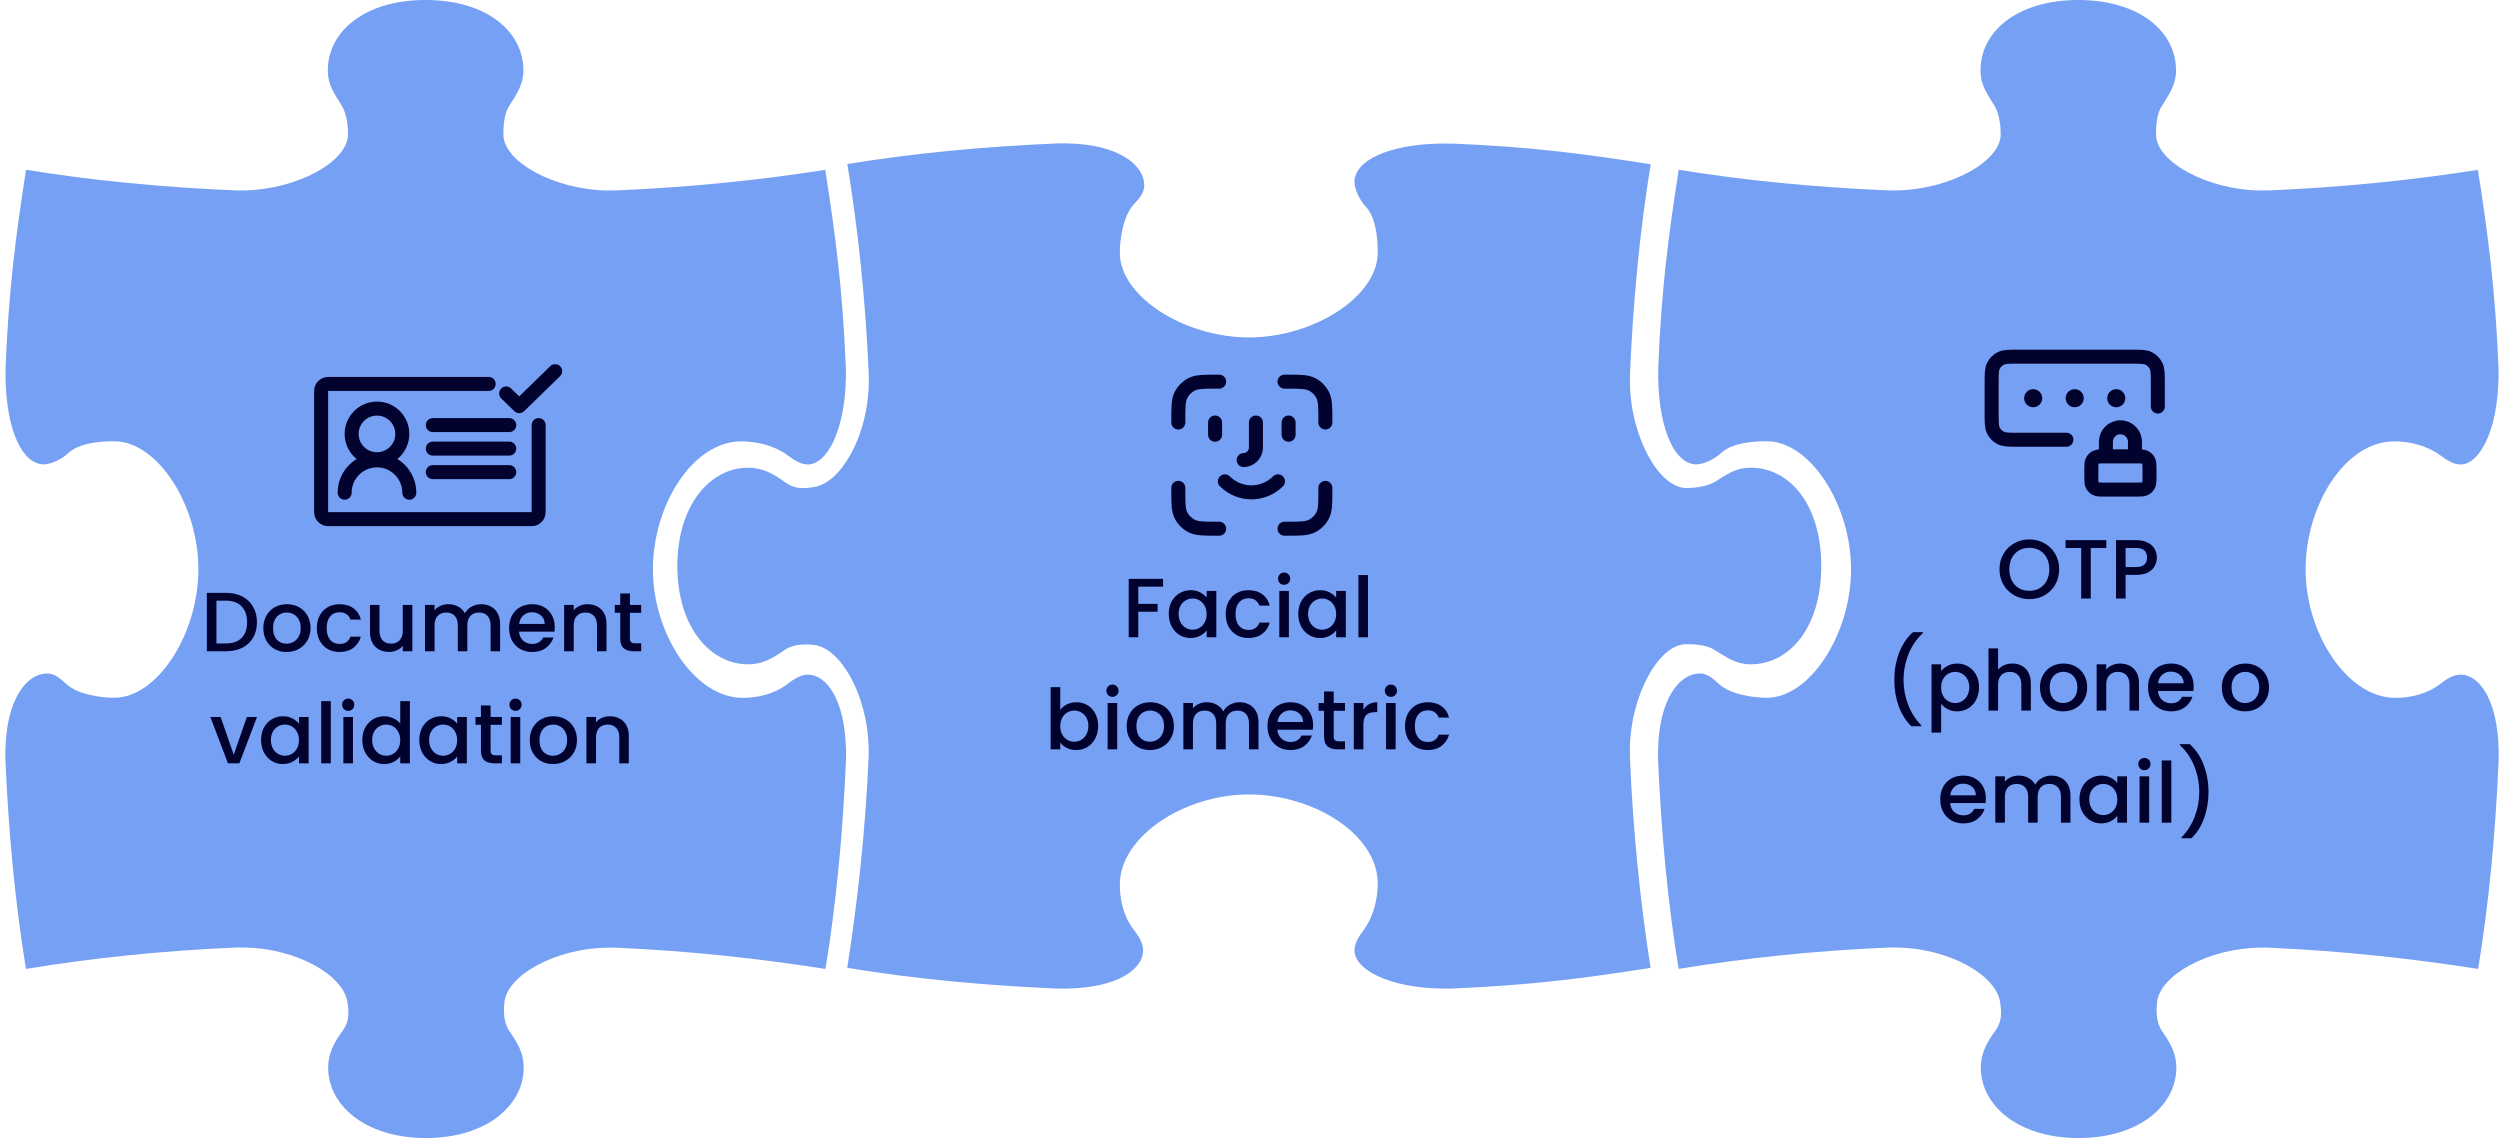
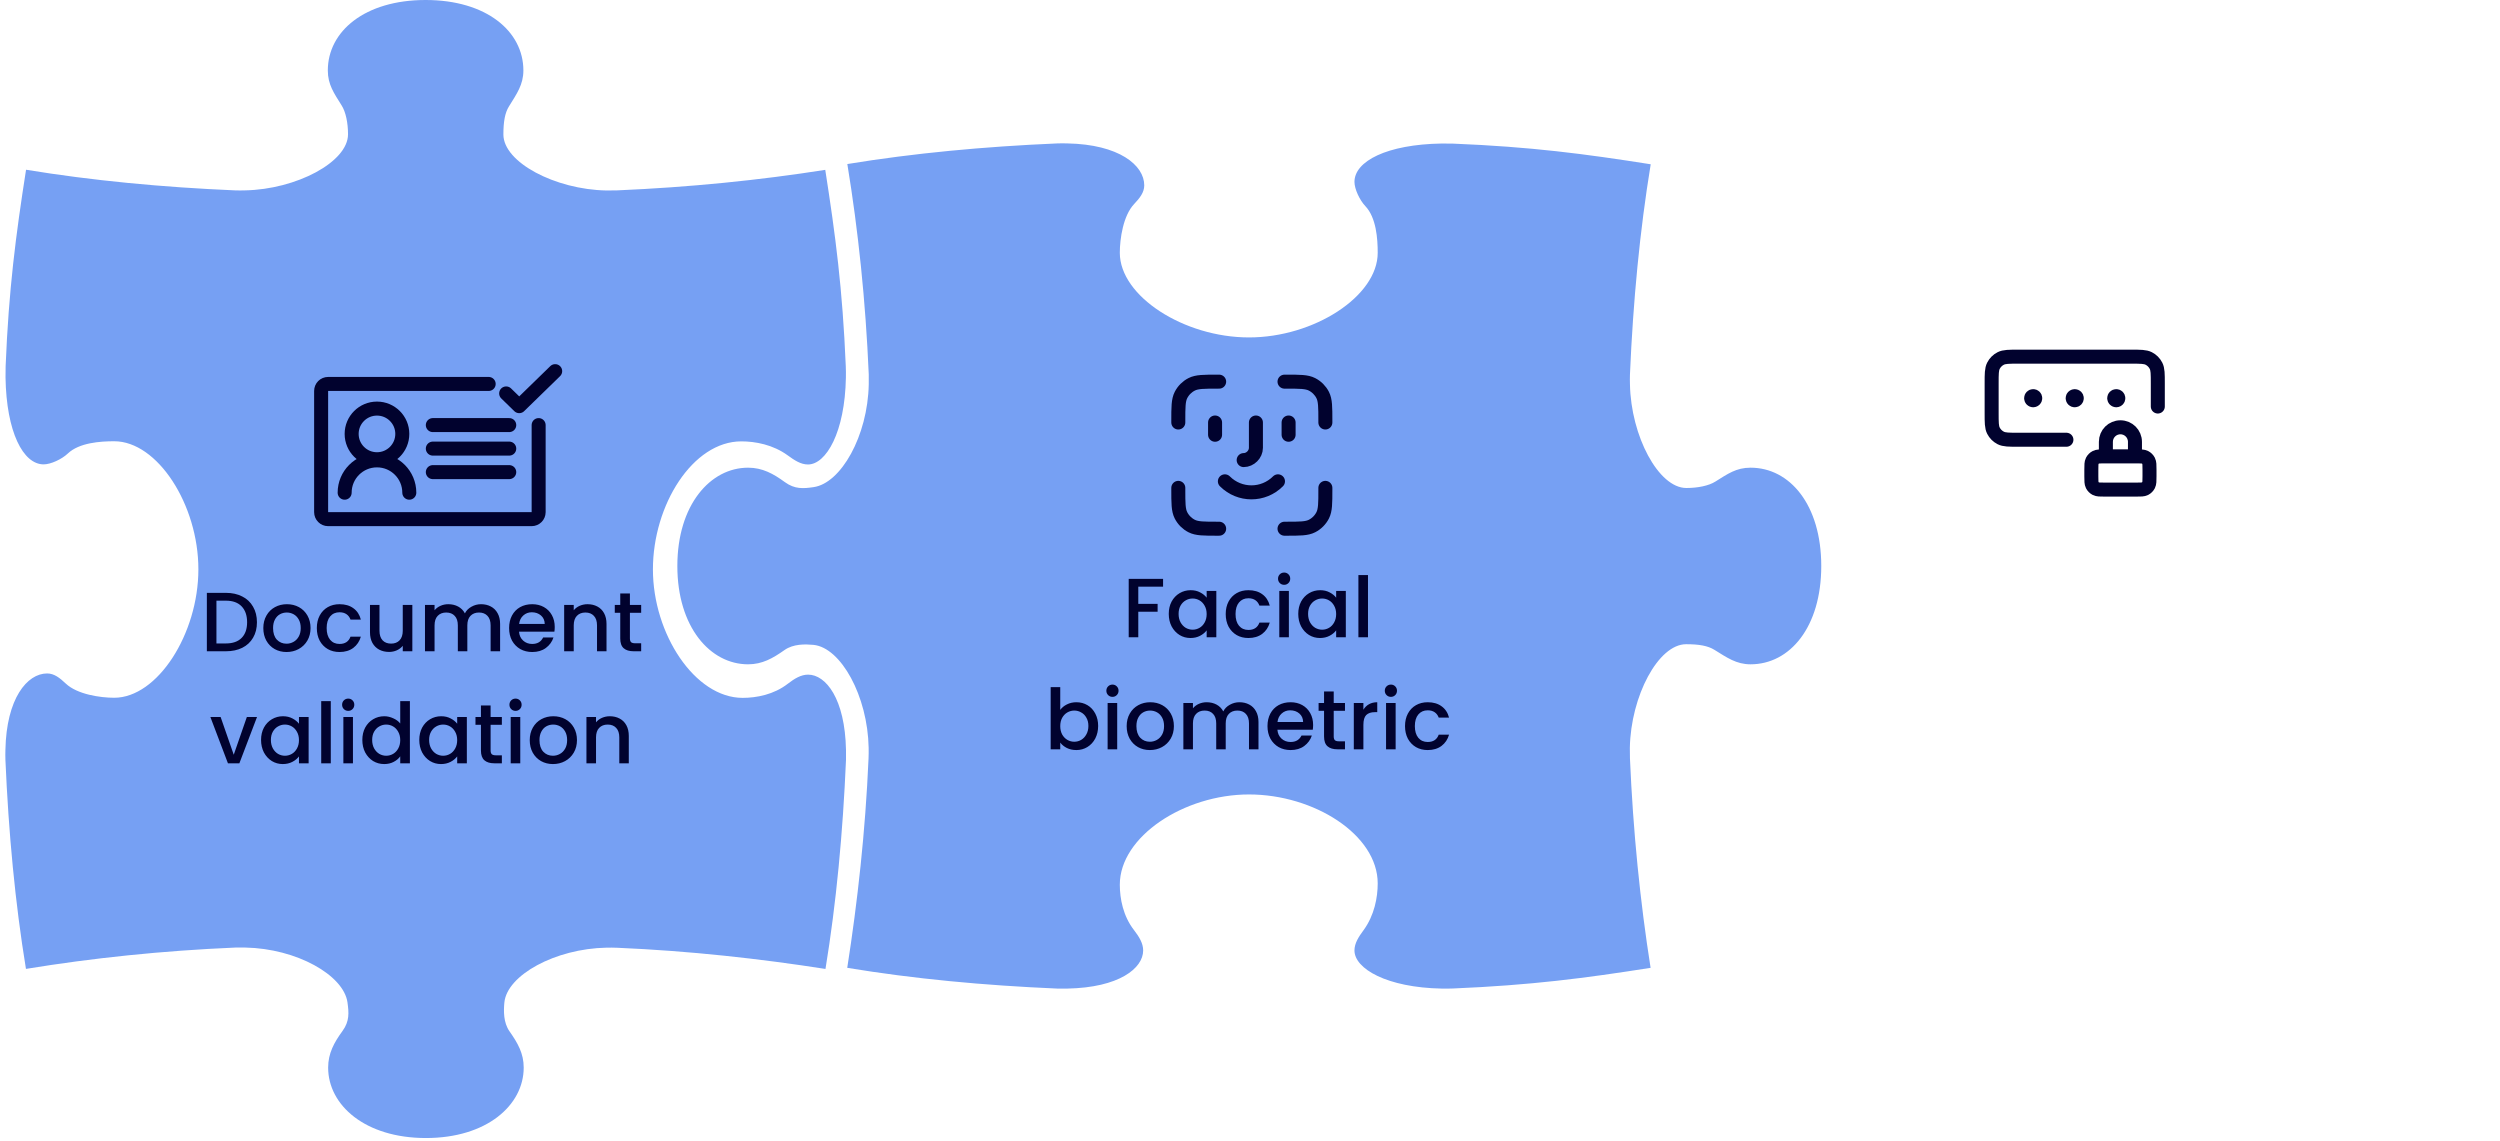
<svg xmlns="http://www.w3.org/2000/svg" width="357" height="163" viewBox="0 0 357 163" fill="none">
  <path d="M3.705 138.35C2.162 128.938 1.221 118.925 0.773 108.495C0.758 107.986 0.758 107.6 0.773 107.091C0.912 99.747 3.874 96.168 6.729 96.168C7.732 96.168 8.534 96.8 9.398 97.618C11.033 99.161 14.32 99.639 16.31 99.639C22.482 99.639 28.329 90.521 28.329 81.294C28.329 72.068 22.482 63.011 16.31 63.011C14.32 63.011 11.311 63.212 9.676 64.77C8.812 65.588 7.238 66.313 6.235 66.313C3.304 66.313 0.912 61.7 0.789 53.908C0.789 53.353 0.789 52.813 0.804 52.288C1.252 41.272 2.254 33.635 3.72 24.239C13.132 25.782 23.13 26.738 33.575 27.186C34.084 27.201 34.47 27.201 34.979 27.186C42.323 27.047 49.698 23.128 49.698 19.178C49.698 17.543 49.374 15.984 48.788 15.059C47.692 13.3 46.813 12.081 46.813 10.06C46.813 4.474 52.09 0 60.776 0C69.462 0 74.739 4.474 74.739 10.06C74.739 12.096 73.782 13.408 72.687 15.182C72.101 16.108 71.885 17.388 71.885 19.209C71.885 23.159 79.244 27.062 86.588 27.201C87.113 27.201 87.622 27.201 88.116 27.186C98.499 26.738 108.451 25.735 117.847 24.254C119.313 33.65 120.316 41.272 120.778 52.304C120.794 52.828 120.809 53.384 120.794 53.924C120.655 61.731 117.97 66.328 115.378 66.328C114.36 66.328 113.465 65.742 112.493 65.032C110.379 63.489 107.849 63.027 105.859 63.027C98.931 63.027 93.238 72.099 93.238 81.31C93.238 90.521 99.224 99.655 106.044 99.655C108.034 99.655 110.503 99.192 112.509 97.633C113.45 96.908 114.375 96.337 115.394 96.337C117.924 96.337 120.67 99.763 120.809 107.107C120.809 107.631 120.809 108.017 120.809 108.511C120.362 118.956 119.421 128.954 117.878 138.365C108.482 136.9 98.53 135.789 88.147 135.341C87.637 135.326 87.128 135.311 86.619 135.326C79.275 135.465 72.394 139.26 72.023 143.164C71.915 144.336 71.869 146.018 72.764 147.283C73.937 148.95 74.785 150.431 74.785 152.452C74.785 157.821 69.509 162.511 60.822 162.511C52.136 162.511 46.859 157.821 46.859 152.452C46.859 150.415 47.708 148.872 48.911 147.222C49.929 145.818 49.821 144.614 49.621 143.148C49.081 139.26 42.369 135.449 35.025 135.311C34.501 135.311 34.115 135.311 33.621 135.311C23.176 135.758 13.178 136.807 3.766 138.35H3.705Z" fill="#76A0F3" />
  <path d="M32.263 84.66C33.151 84.66 33.927 84.832 34.591 85.176C35.263 85.512 35.779 86 36.139 86.64C36.507 87.272 36.691 88.012 36.691 88.86C36.691 89.708 36.507 90.444 36.139 91.068C35.779 91.692 35.263 92.172 34.591 92.508C33.927 92.836 33.151 93 32.263 93H29.539V84.66H32.263ZM32.263 91.884C33.239 91.884 33.987 91.62 34.507 91.092C35.027 90.564 35.287 89.82 35.287 88.86C35.287 87.892 35.027 87.136 34.507 86.592C33.987 86.048 33.239 85.776 32.263 85.776H30.907V91.884H32.263ZM40.914 93.108C40.291 93.108 39.727 92.968 39.222 92.688C38.718 92.4 38.322 92 38.035 91.488C37.746 90.968 37.602 90.368 37.602 89.688C37.602 89.016 37.751 88.42 38.047 87.9C38.343 87.38 38.746 86.98 39.258 86.7C39.77 86.42 40.343 86.28 40.974 86.28C41.606 86.28 42.178 86.42 42.691 86.7C43.203 86.98 43.606 87.38 43.903 87.9C44.199 88.42 44.346 89.016 44.346 89.688C44.346 90.36 44.194 90.956 43.891 91.476C43.587 91.996 43.17 92.4 42.642 92.688C42.123 92.968 41.547 93.108 40.914 93.108ZM40.914 91.92C41.267 91.92 41.594 91.836 41.898 91.668C42.211 91.5 42.462 91.248 42.654 90.912C42.846 90.576 42.943 90.168 42.943 89.688C42.943 89.208 42.85 88.804 42.666 88.476C42.483 88.14 42.239 87.888 41.934 87.72C41.63 87.552 41.303 87.468 40.95 87.468C40.599 87.468 40.27 87.552 39.967 87.72C39.67 87.888 39.434 88.14 39.258 88.476C39.083 88.804 38.995 89.208 38.995 89.688C38.995 90.4 39.175 90.952 39.535 91.344C39.903 91.728 40.362 91.92 40.914 91.92ZM45.243 89.688C45.243 89.008 45.379 88.412 45.651 87.9C45.931 87.38 46.315 86.98 46.803 86.7C47.291 86.42 47.851 86.28 48.483 86.28C49.283 86.28 49.943 86.472 50.463 86.856C50.991 87.232 51.347 87.772 51.531 88.476H50.055C49.935 88.148 49.743 87.892 49.479 87.708C49.215 87.524 48.883 87.432 48.483 87.432C47.923 87.432 47.475 87.632 47.139 88.032C46.811 88.424 46.647 88.976 46.647 89.688C46.647 90.4 46.811 90.956 47.139 91.356C47.475 91.756 47.923 91.956 48.483 91.956C49.275 91.956 49.799 91.608 50.055 90.912H51.531C51.339 91.584 50.979 92.12 50.451 92.52C49.923 92.912 49.267 93.108 48.483 93.108C47.851 93.108 47.291 92.968 46.803 92.688C46.315 92.4 45.931 92 45.651 91.488C45.379 90.968 45.243 90.368 45.243 89.688ZM58.882 86.388V93H57.514V92.22C57.298 92.492 57.014 92.708 56.662 92.868C56.318 93.02 55.95 93.096 55.558 93.096C55.038 93.096 54.57 92.988 54.154 92.772C53.746 92.556 53.422 92.236 53.182 91.812C52.95 91.388 52.834 90.876 52.834 90.276V86.388H54.19V90.072C54.19 90.664 54.338 91.12 54.634 91.44C54.93 91.752 55.334 91.908 55.846 91.908C56.358 91.908 56.762 91.752 57.058 91.44C57.362 91.12 57.514 90.664 57.514 90.072V86.388H58.882ZM68.691 86.28C69.211 86.28 69.675 86.388 70.083 86.604C70.499 86.82 70.823 87.14 71.055 87.564C71.295 87.988 71.415 88.5 71.415 89.1V93H70.059V89.304C70.059 88.712 69.911 88.26 69.615 87.948C69.319 87.628 68.915 87.468 68.403 87.468C67.891 87.468 67.483 87.628 67.179 87.948C66.883 88.26 66.735 88.712 66.735 89.304V93H65.379V89.304C65.379 88.712 65.231 88.26 64.935 87.948C64.639 87.628 64.235 87.468 63.723 87.468C63.211 87.468 62.803 87.628 62.499 87.948C62.203 88.26 62.055 88.712 62.055 89.304V93H60.687V86.388H62.055V87.144C62.279 86.872 62.563 86.66 62.907 86.508C63.251 86.356 63.619 86.28 64.011 86.28C64.539 86.28 65.011 86.392 65.427 86.616C65.843 86.84 66.163 87.164 66.387 87.588C66.587 87.188 66.899 86.872 67.323 86.64C67.747 86.4 68.203 86.28 68.691 86.28ZM79.216 89.532C79.216 89.78 79.2 90.004 79.168 90.204H74.116C74.156 90.732 74.352 91.156 74.704 91.476C75.056 91.796 75.488 91.956 76 91.956C76.736 91.956 77.256 91.648 77.56 91.032H79.036C78.836 91.64 78.472 92.14 77.944 92.532C77.424 92.916 76.776 93.108 76 93.108C75.368 93.108 74.8 92.968 74.296 92.688C73.8 92.4 73.408 92 73.12 91.488C72.84 90.968 72.7 90.368 72.7 89.688C72.7 89.008 72.836 88.412 73.108 87.9C73.388 87.38 73.776 86.98 74.272 86.7C74.776 86.42 75.352 86.28 76 86.28C76.624 86.28 77.18 86.416 77.668 86.688C78.156 86.96 78.536 87.344 78.808 87.84C79.08 88.328 79.216 88.892 79.216 89.532ZM77.788 89.1C77.78 88.596 77.6 88.192 77.248 87.888C76.896 87.584 76.46 87.432 75.94 87.432C75.468 87.432 75.064 87.584 74.728 87.888C74.392 88.184 74.192 88.588 74.128 89.1H77.788ZM83.898 86.28C84.418 86.28 84.882 86.388 85.29 86.604C85.706 86.82 86.03 87.14 86.262 87.564C86.494 87.988 86.61 88.5 86.61 89.1V93H85.254V89.304C85.254 88.712 85.106 88.26 84.81 87.948C84.514 87.628 84.11 87.468 83.598 87.468C83.086 87.468 82.678 87.628 82.374 87.948C82.078 88.26 81.93 88.712 81.93 89.304V93H80.562V86.388H81.93V87.144C82.154 86.872 82.438 86.66 82.782 86.508C83.134 86.356 83.506 86.28 83.898 86.28ZM89.951 87.504V91.164C89.951 91.412 90.007 91.592 90.119 91.704C90.239 91.808 90.439 91.86 90.719 91.86H91.559V93H90.479C89.863 93 89.391 92.856 89.063 92.568C88.735 92.28 88.571 91.812 88.571 91.164V87.504H87.791V86.388H88.571V84.744H89.951V86.388H91.559V87.504H89.951ZM33.378 107.776L35.25 102.388H36.702L34.182 109H32.55L30.042 102.388H31.506L33.378 107.776ZM37.28 105.664C37.28 105 37.416 104.412 37.688 103.9C37.968 103.388 38.344 102.992 38.816 102.712C39.296 102.424 39.824 102.28 40.4 102.28C40.92 102.28 41.372 102.384 41.756 102.592C42.148 102.792 42.46 103.044 42.692 103.348V102.388H44.072V109H42.692V108.016C42.46 108.328 42.144 108.588 41.744 108.796C41.344 109.004 40.888 109.108 40.376 109.108C39.808 109.108 39.288 108.964 38.816 108.676C38.344 108.38 37.968 107.972 37.688 107.452C37.416 106.924 37.28 106.328 37.28 105.664ZM42.692 105.688C42.692 105.232 42.596 104.836 42.404 104.5C42.22 104.164 41.976 103.908 41.672 103.732C41.368 103.556 41.04 103.468 40.688 103.468C40.336 103.468 40.008 103.556 39.704 103.732C39.4 103.9 39.152 104.152 38.96 104.488C38.776 104.816 38.684 105.208 38.684 105.664C38.684 106.12 38.776 106.52 38.96 106.864C39.152 107.208 39.4 107.472 39.704 107.656C40.016 107.832 40.344 107.92 40.688 107.92C41.04 107.92 41.368 107.832 41.672 107.656C41.976 107.48 42.22 107.224 42.404 106.888C42.596 106.544 42.692 106.144 42.692 105.688ZM47.237 100.12V109H45.869V100.12H47.237ZM49.729 101.512C49.481 101.512 49.273 101.428 49.105 101.26C48.937 101.092 48.853 100.884 48.853 100.636C48.853 100.388 48.937 100.18 49.105 100.012C49.273 99.844 49.481 99.76 49.729 99.76C49.969 99.76 50.173 99.844 50.341 100.012C50.509 100.18 50.593 100.388 50.593 100.636C50.593 100.884 50.509 101.092 50.341 101.26C50.173 101.428 49.969 101.512 49.729 101.512ZM50.401 102.388V109H49.033V102.388H50.401ZM51.741 105.664C51.741 105 51.877 104.412 52.149 103.9C52.429 103.388 52.805 102.992 53.277 102.712C53.757 102.424 54.289 102.28 54.873 102.28C55.305 102.28 55.729 102.376 56.145 102.568C56.569 102.752 56.905 103 57.153 103.312V100.12H58.533V109H57.153V108.004C56.929 108.324 56.617 108.588 56.217 108.796C55.825 109.004 55.373 109.108 54.861 109.108C54.285 109.108 53.757 108.964 53.277 108.676C52.805 108.38 52.429 107.972 52.149 107.452C51.877 106.924 51.741 106.328 51.741 105.664ZM57.153 105.688C57.153 105.232 57.057 104.836 56.865 104.5C56.681 104.164 56.437 103.908 56.133 103.732C55.829 103.556 55.501 103.468 55.149 103.468C54.797 103.468 54.469 103.556 54.165 103.732C53.861 103.9 53.613 104.152 53.421 104.488C53.237 104.816 53.145 105.208 53.145 105.664C53.145 106.12 53.237 106.52 53.421 106.864C53.613 107.208 53.861 107.472 54.165 107.656C54.477 107.832 54.805 107.92 55.149 107.92C55.501 107.92 55.829 107.832 56.133 107.656C56.437 107.48 56.681 107.224 56.865 106.888C57.057 106.544 57.153 106.144 57.153 105.688ZM59.874 105.664C59.874 105 60.01 104.412 60.282 103.9C60.562 103.388 60.938 102.992 61.41 102.712C61.89 102.424 62.418 102.28 62.994 102.28C63.514 102.28 63.966 102.384 64.35 102.592C64.742 102.792 65.054 103.044 65.286 103.348V102.388H66.666V109H65.286V108.016C65.054 108.328 64.738 108.588 64.338 108.796C63.938 109.004 63.482 109.108 62.97 109.108C62.402 109.108 61.882 108.964 61.41 108.676C60.938 108.38 60.562 107.972 60.282 107.452C60.01 106.924 59.874 106.328 59.874 105.664ZM65.286 105.688C65.286 105.232 65.19 104.836 64.998 104.5C64.814 104.164 64.57 103.908 64.266 103.732C63.962 103.556 63.634 103.468 63.282 103.468C62.93 103.468 62.602 103.556 62.298 103.732C61.994 103.9 61.746 104.152 61.554 104.488C61.37 104.816 61.278 105.208 61.278 105.664C61.278 106.12 61.37 106.52 61.554 106.864C61.746 107.208 61.994 107.472 62.298 107.656C62.61 107.832 62.938 107.92 63.282 107.92C63.634 107.92 63.962 107.832 64.266 107.656C64.57 107.48 64.814 107.224 64.998 106.888C65.19 106.544 65.286 106.144 65.286 105.688ZM70.058 103.504V107.164C70.058 107.412 70.115 107.592 70.227 107.704C70.347 107.808 70.546 107.86 70.826 107.86H71.666V109H70.587C69.971 109 69.499 108.856 69.171 108.568C68.843 108.28 68.678 107.812 68.678 107.164V103.504H67.898V102.388H68.678V100.744H70.058V102.388H71.666V103.504H70.058ZM73.623 101.512C73.375 101.512 73.167 101.428 72.999 101.26C72.831 101.092 72.747 100.884 72.747 100.636C72.747 100.388 72.831 100.18 72.999 100.012C73.167 99.844 73.375 99.76 73.623 99.76C73.863 99.76 74.067 99.844 74.235 100.012C74.403 100.18 74.487 100.388 74.487 100.636C74.487 100.884 74.403 101.092 74.235 101.26C74.067 101.428 73.863 101.512 73.623 101.512ZM74.295 102.388V109H72.927V102.388H74.295ZM78.959 109.108C78.335 109.108 77.771 108.968 77.267 108.688C76.763 108.4 76.367 108 76.079 107.488C75.791 106.968 75.647 106.368 75.647 105.688C75.647 105.016 75.795 104.42 76.091 103.9C76.387 103.38 76.791 102.98 77.303 102.7C77.815 102.42 78.387 102.28 79.019 102.28C79.651 102.28 80.223 102.42 80.735 102.7C81.247 102.98 81.651 103.38 81.947 103.9C82.243 104.42 82.391 105.016 82.391 105.688C82.391 106.36 82.239 106.956 81.935 107.476C81.631 107.996 81.215 108.4 80.687 108.688C80.167 108.968 79.591 109.108 78.959 109.108ZM78.959 107.92C79.311 107.92 79.639 107.836 79.943 107.668C80.255 107.5 80.507 107.248 80.699 106.912C80.891 106.576 80.987 106.168 80.987 105.688C80.987 105.208 80.895 104.804 80.711 104.476C80.527 104.14 80.283 103.888 79.979 103.72C79.675 103.552 79.347 103.468 78.995 103.468C78.643 103.468 78.315 103.552 78.011 103.72C77.715 103.888 77.479 104.14 77.303 104.476C77.127 104.804 77.039 105.208 77.039 105.688C77.039 106.4 77.219 106.952 77.579 107.344C77.947 107.728 78.407 107.92 78.959 107.92ZM87.08 102.28C87.6 102.28 88.064 102.388 88.472 102.604C88.888 102.82 89.212 103.14 89.444 103.564C89.676 103.988 89.792 104.5 89.792 105.1V109H88.436V105.304C88.436 104.712 88.288 104.26 87.992 103.948C87.696 103.628 87.292 103.468 86.78 103.468C86.268 103.468 85.86 103.628 85.556 103.948C85.26 104.26 85.112 104.712 85.112 105.304V109H83.744V102.388H85.112V103.144C85.336 102.872 85.62 102.66 85.964 102.508C86.316 102.356 86.688 102.28 87.08 102.28Z" fill="#01022E" />
  <path d="M72.279 56.182L74.146 58L79.279 53" stroke="#01022E" stroke-width="2" stroke-linecap="round" stroke-linejoin="round" />
  <path d="M69.783 54.827H46.857C46.305 54.827 45.857 55.275 45.857 55.827V73.135C45.857 73.688 46.305 74.135 46.857 74.135H75.918C76.471 74.135 76.918 73.688 76.918 73.135V60.703" stroke="#01022E" stroke-width="2" stroke-linecap="round" />
  <circle cx="53.832" cy="61.963" r="3.617" stroke="#01022E" stroke-width="2" />
  <path d="M58.449 70.358C58.449 67.808 56.382 65.74 53.832 65.74C51.282 65.74 49.215 67.808 49.215 70.358" stroke="#01022E" stroke-width="2" stroke-linecap="round" />
  <path d="M61.807 60.703H72.72" stroke="#01022E" stroke-width="2" stroke-linecap="round" />
  <path d="M61.807 64.061H72.72" stroke="#01022E" stroke-width="2" stroke-linecap="round" />
  <path d="M61.807 67.419H72.72" stroke="#01022E" stroke-width="2" stroke-linecap="round" />
-   <path d="M239.705 138.35C238.162 128.938 237.221 118.925 236.773 108.495C236.758 107.986 236.758 107.6 236.773 107.091C236.912 99.747 239.874 96.168 242.729 96.168C243.732 96.168 244.534 96.8 245.398 97.618C247.033 99.161 250.32 99.639 252.31 99.639C258.482 99.639 264.329 90.521 264.329 81.294C264.329 72.068 258.482 63.011 252.31 63.011C250.32 63.011 247.311 63.212 245.676 64.77C244.812 65.588 243.238 66.313 242.235 66.313C239.304 66.313 236.912 61.7 236.789 53.908C236.789 53.353 236.789 52.813 236.804 52.288C237.252 41.272 238.254 33.635 239.72 24.239C249.132 25.782 259.13 26.738 269.575 27.186C270.084 27.201 270.47 27.201 270.979 27.186C278.323 27.047 285.698 23.128 285.698 19.178C285.698 17.543 285.374 15.984 284.788 15.059C283.692 13.3 282.813 12.081 282.813 10.06C282.813 4.474 288.089 0 296.776 0C305.462 0 310.739 4.474 310.739 10.06C310.739 12.096 309.782 13.408 308.687 15.182C308.101 16.108 307.885 17.388 307.885 19.209C307.885 23.159 315.244 27.062 322.588 27.201C323.113 27.201 323.622 27.201 324.116 27.186C334.499 26.738 344.451 25.735 353.847 24.254C355.313 33.65 356.316 41.272 356.778 52.304C356.794 52.828 356.809 53.384 356.794 53.924C356.655 61.731 353.97 66.328 351.378 66.328C350.36 66.328 349.465 65.742 348.493 65.032C346.379 63.489 343.849 63.027 341.859 63.027C334.931 63.027 329.238 72.099 329.238 81.31C329.238 90.521 335.224 99.655 342.044 99.655C344.034 99.655 346.503 99.192 348.509 97.633C349.45 96.908 350.376 96.337 351.394 96.337C353.924 96.337 356.67 99.763 356.809 107.107C356.809 107.631 356.809 108.017 356.809 108.511C356.362 118.956 355.421 128.954 353.878 138.365C344.482 136.9 334.53 135.789 324.147 135.341C323.637 135.326 323.128 135.311 322.619 135.326C315.275 135.465 308.394 139.26 308.023 143.164C307.915 144.336 307.869 146.018 308.764 147.283C309.937 148.95 310.785 150.431 310.785 152.452C310.785 157.821 305.509 162.511 296.822 162.511C288.136 162.511 282.859 157.821 282.859 152.452C282.859 150.415 283.708 148.872 284.911 147.222C285.929 145.818 285.821 144.614 285.621 143.148C285.081 139.26 278.369 135.449 271.025 135.311C270.501 135.311 270.115 135.311 269.621 135.311C259.176 135.758 249.178 136.807 239.766 138.35H239.705Z" fill="#76A0F3" />
-   <path d="M289.788 85.558C289.012 85.558 288.296 85.378 287.64 85.018C286.992 84.65 286.476 84.142 286.092 83.494C285.716 82.838 285.528 82.102 285.528 81.286C285.528 80.47 285.716 79.738 286.092 79.09C286.476 78.442 286.992 77.938 287.64 77.578C288.296 77.21 289.012 77.026 289.788 77.026C290.572 77.026 291.288 77.21 291.936 77.578C292.592 77.938 293.108 78.442 293.484 79.09C293.86 79.738 294.048 80.47 294.048 81.286C294.048 82.102 293.86 82.838 293.484 83.494C293.108 84.142 292.592 84.65 291.936 85.018C291.288 85.378 290.572 85.558 289.788 85.558ZM289.788 84.37C290.34 84.37 290.832 84.246 291.264 83.998C291.696 83.742 292.032 83.382 292.272 82.918C292.52 82.446 292.644 81.902 292.644 81.286C292.644 80.67 292.52 80.13 292.272 79.666C292.032 79.202 291.696 78.846 291.264 78.598C290.832 78.35 290.34 78.226 289.788 78.226C289.236 78.226 288.744 78.35 288.312 78.598C287.88 78.846 287.54 79.202 287.292 79.666C287.052 80.13 286.932 80.67 286.932 81.286C286.932 81.902 287.052 82.446 287.292 82.918C287.54 83.382 287.88 83.742 288.312 83.998C288.744 84.246 289.236 84.37 289.788 84.37ZM300.782 77.134V78.25H298.562V85.474H297.194V78.25H294.962V77.134H300.782ZM308 79.618C308 80.042 307.9 80.442 307.7 80.818C307.5 81.194 307.18 81.502 306.74 81.742C306.3 81.974 305.736 82.09 305.048 82.09H303.536V85.474H302.168V77.134H305.048C305.688 77.134 306.228 77.246 306.668 77.47C307.116 77.686 307.448 77.982 307.664 78.358C307.888 78.734 308 79.154 308 79.618ZM305.048 80.974C305.568 80.974 305.956 80.858 306.212 80.626C306.468 80.386 306.596 80.05 306.596 79.618C306.596 78.706 306.08 78.25 305.048 78.25H303.536V80.974H305.048ZM272.942 103.706C272.158 102.954 271.554 101.998 271.13 100.838C270.714 99.678 270.506 98.434 270.506 97.106C270.506 95.746 270.73 94.462 271.178 93.254C271.634 92.046 272.302 91.05 273.182 90.266H274.598V90.398C273.678 91.246 272.986 92.262 272.522 93.446C272.058 94.63 271.826 95.85 271.826 97.106C271.826 98.314 272.042 99.482 272.474 100.61C272.906 101.738 273.534 102.726 274.358 103.574V103.706H272.942ZM277.192 95.834C277.424 95.53 277.74 95.274 278.14 95.066C278.54 94.858 278.992 94.754 279.496 94.754C280.072 94.754 280.596 94.898 281.068 95.186C281.548 95.466 281.924 95.862 282.196 96.374C282.468 96.886 282.604 97.474 282.604 98.138C282.604 98.802 282.468 99.398 282.196 99.926C281.924 100.446 281.548 100.854 281.068 101.15C280.596 101.438 280.072 101.582 279.496 101.582C278.992 101.582 278.544 101.482 278.152 101.282C277.76 101.074 277.44 100.818 277.192 100.514V104.618H275.824V94.862H277.192V95.834ZM281.212 98.138C281.212 97.682 281.116 97.29 280.924 96.962C280.74 96.626 280.492 96.374 280.18 96.206C279.876 96.03 279.548 95.942 279.196 95.942C278.852 95.942 278.524 96.03 278.212 96.206C277.908 96.382 277.66 96.638 277.468 96.974C277.284 97.31 277.192 97.706 277.192 98.162C277.192 98.618 277.284 99.018 277.468 99.362C277.66 99.698 277.908 99.954 278.212 100.13C278.524 100.306 278.852 100.394 279.196 100.394C279.548 100.394 279.876 100.306 280.18 100.13C280.492 99.946 280.74 99.682 280.924 99.338C281.116 98.994 281.212 98.594 281.212 98.138ZM287.377 94.754C287.881 94.754 288.329 94.862 288.721 95.078C289.121 95.294 289.433 95.614 289.657 96.038C289.889 96.462 290.005 96.974 290.005 97.574V101.474H288.649V97.778C288.649 97.186 288.501 96.734 288.205 96.422C287.909 96.102 287.505 95.942 286.993 95.942C286.481 95.942 286.073 96.102 285.769 96.422C285.473 96.734 285.325 97.186 285.325 97.778V101.474H283.957V92.594H285.325V95.63C285.557 95.35 285.849 95.134 286.201 94.982C286.561 94.83 286.953 94.754 287.377 94.754ZM294.618 101.582C293.994 101.582 293.43 101.442 292.926 101.162C292.422 100.874 292.026 100.474 291.738 99.962C291.45 99.442 291.306 98.842 291.306 98.162C291.306 97.49 291.454 96.894 291.75 96.374C292.046 95.854 292.45 95.454 292.962 95.174C293.474 94.894 294.046 94.754 294.678 94.754C295.31 94.754 295.882 94.894 296.394 95.174C296.906 95.454 297.31 95.854 297.606 96.374C297.902 96.894 298.05 97.49 298.05 98.162C298.05 98.834 297.898 99.43 297.594 99.95C297.29 100.47 296.874 100.874 296.346 101.162C295.826 101.442 295.25 101.582 294.618 101.582ZM294.618 100.394C294.97 100.394 295.298 100.31 295.602 100.142C295.914 99.974 296.166 99.722 296.358 99.386C296.55 99.05 296.646 98.642 296.646 98.162C296.646 97.682 296.554 97.278 296.37 96.95C296.186 96.614 295.942 96.362 295.638 96.194C295.334 96.026 295.006 95.942 294.654 95.942C294.302 95.942 293.974 96.026 293.67 96.194C293.374 96.362 293.138 96.614 292.962 96.95C292.786 97.278 292.698 97.682 292.698 98.162C292.698 98.874 292.878 99.426 293.238 99.818C293.606 100.202 294.066 100.394 294.618 100.394ZM302.738 94.754C303.258 94.754 303.722 94.862 304.13 95.078C304.546 95.294 304.87 95.614 305.102 96.038C305.334 96.462 305.45 96.974 305.45 97.574V101.474H304.094V97.778C304.094 97.186 303.946 96.734 303.65 96.422C303.354 96.102 302.95 95.942 302.438 95.942C301.926 95.942 301.518 96.102 301.214 96.422C300.918 96.734 300.77 97.186 300.77 97.778V101.474H299.402V94.862H300.77V95.618C300.994 95.346 301.278 95.134 301.622 94.982C301.974 94.83 302.346 94.754 302.738 94.754ZM313.255 98.006C313.255 98.254 313.239 98.478 313.207 98.678H308.155C308.195 99.206 308.391 99.63 308.743 99.95C309.095 100.27 309.527 100.43 310.039 100.43C310.775 100.43 311.295 100.122 311.599 99.506H313.075C312.875 100.114 312.511 100.614 311.983 101.006C311.463 101.39 310.815 101.582 310.039 101.582C309.407 101.582 308.839 101.442 308.335 101.162C307.839 100.874 307.447 100.474 307.159 99.962C306.879 99.442 306.739 98.842 306.739 98.162C306.739 97.482 306.875 96.886 307.147 96.374C307.427 95.854 307.815 95.454 308.311 95.174C308.815 94.894 309.391 94.754 310.039 94.754C310.663 94.754 311.219 94.89 311.707 95.162C312.195 95.434 312.575 95.818 312.847 96.314C313.119 96.802 313.255 97.366 313.255 98.006ZM311.827 97.574C311.819 97.07 311.639 96.666 311.287 96.362C310.935 96.058 310.499 95.906 309.979 95.906C309.507 95.906 309.103 96.058 308.767 96.362C308.431 96.658 308.231 97.062 308.167 97.574H311.827ZM320.587 101.582C319.963 101.582 319.399 101.442 318.895 101.162C318.391 100.874 317.995 100.474 317.707 99.962C317.419 99.442 317.275 98.842 317.275 98.162C317.275 97.49 317.423 96.894 317.719 96.374C318.015 95.854 318.419 95.454 318.931 95.174C319.443 94.894 320.015 94.754 320.647 94.754C321.279 94.754 321.851 94.894 322.363 95.174C322.875 95.454 323.279 95.854 323.575 96.374C323.871 96.894 324.019 97.49 324.019 98.162C324.019 98.834 323.867 99.43 323.563 99.95C323.259 100.47 322.843 100.874 322.315 101.162C321.795 101.442 321.219 101.582 320.587 101.582ZM320.587 100.394C320.939 100.394 321.267 100.31 321.571 100.142C321.883 99.974 322.135 99.722 322.327 99.386C322.519 99.05 322.615 98.642 322.615 98.162C322.615 97.682 322.523 97.278 322.339 96.95C322.155 96.614 321.911 96.362 321.607 96.194C321.303 96.026 320.975 95.942 320.623 95.942C320.271 95.942 319.943 96.026 319.639 96.194C319.343 96.362 319.107 96.614 318.931 96.95C318.755 97.278 318.667 97.682 318.667 98.162C318.667 98.874 318.847 99.426 319.207 99.818C319.575 100.202 320.035 100.394 320.587 100.394ZM283.583 114.006C283.583 114.254 283.567 114.478 283.535 114.678H278.483C278.523 115.206 278.719 115.63 279.071 115.95C279.423 116.27 279.855 116.43 280.367 116.43C281.103 116.43 281.623 116.122 281.927 115.506H283.403C283.203 116.114 282.839 116.614 282.311 117.006C281.791 117.39 281.143 117.582 280.367 117.582C279.735 117.582 279.167 117.442 278.663 117.162C278.167 116.874 277.775 116.474 277.487 115.962C277.207 115.442 277.067 114.842 277.067 114.162C277.067 113.482 277.203 112.886 277.475 112.374C277.755 111.854 278.143 111.454 278.639 111.174C279.143 110.894 279.719 110.754 280.367 110.754C280.991 110.754 281.547 110.89 282.035 111.162C282.523 111.434 282.903 111.818 283.175 112.314C283.447 112.802 283.583 113.366 283.583 114.006ZM282.155 113.574C282.147 113.07 281.967 112.666 281.615 112.362C281.263 112.058 280.827 111.906 280.307 111.906C279.835 111.906 279.431 112.058 279.095 112.362C278.759 112.658 278.559 113.062 278.495 113.574H282.155ZM292.934 110.754C293.454 110.754 293.918 110.862 294.326 111.078C294.742 111.294 295.066 111.614 295.298 112.038C295.538 112.462 295.658 112.974 295.658 113.574V117.474H294.302V113.778C294.302 113.186 294.154 112.734 293.858 112.422C293.562 112.102 293.158 111.942 292.646 111.942C292.134 111.942 291.726 112.102 291.422 112.422C291.126 112.734 290.978 113.186 290.978 113.778V117.474H289.622V113.778C289.622 113.186 289.474 112.734 289.178 112.422C288.882 112.102 288.478 111.942 287.966 111.942C287.454 111.942 287.046 112.102 286.742 112.422C286.446 112.734 286.298 113.186 286.298 113.778V117.474H284.93V110.862H286.298V111.618C286.522 111.346 286.806 111.134 287.15 110.982C287.494 110.83 287.862 110.754 288.254 110.754C288.782 110.754 289.254 110.866 289.67 111.09C290.086 111.314 290.406 111.638 290.63 112.062C290.83 111.662 291.142 111.346 291.566 111.114C291.99 110.874 292.446 110.754 292.934 110.754ZM296.942 114.138C296.942 113.474 297.078 112.886 297.35 112.374C297.63 111.862 298.006 111.466 298.478 111.186C298.958 110.898 299.486 110.754 300.062 110.754C300.582 110.754 301.034 110.858 301.418 111.066C301.81 111.266 302.122 111.518 302.354 111.822V110.862H303.734V117.474H302.354V116.49C302.122 116.802 301.806 117.062 301.406 117.27C301.006 117.478 300.55 117.582 300.038 117.582C299.47 117.582 298.95 117.438 298.478 117.15C298.006 116.854 297.63 116.446 297.35 115.926C297.078 115.398 296.942 114.802 296.942 114.138ZM302.354 114.162C302.354 113.706 302.258 113.31 302.066 112.974C301.882 112.638 301.638 112.382 301.334 112.206C301.03 112.03 300.702 111.942 300.35 111.942C299.998 111.942 299.67 112.03 299.366 112.206C299.062 112.374 298.814 112.626 298.622 112.962C298.438 113.29 298.346 113.682 298.346 114.138C298.346 114.594 298.438 114.994 298.622 115.338C298.814 115.682 299.062 115.946 299.366 116.13C299.678 116.306 300.006 116.394 300.35 116.394C300.702 116.394 301.03 116.306 301.334 116.13C301.638 115.954 301.882 115.698 302.066 115.362C302.258 115.018 302.354 114.618 302.354 114.162ZM306.227 109.986C305.979 109.986 305.771 109.902 305.603 109.734C305.435 109.566 305.351 109.358 305.351 109.11C305.351 108.862 305.435 108.654 305.603 108.486C305.771 108.318 305.979 108.234 306.227 108.234C306.467 108.234 306.671 108.318 306.839 108.486C307.007 108.654 307.091 108.862 307.091 109.11C307.091 109.358 307.007 109.566 306.839 109.734C306.671 109.902 306.467 109.986 306.227 109.986ZM306.899 110.862V117.474H305.531V110.862H306.899ZM310.063 108.594V117.474H308.695V108.594H310.063ZM311.523 119.706V119.574C312.347 118.726 312.975 117.738 313.407 116.61C313.839 115.482 314.055 114.314 314.055 113.106C314.055 111.85 313.823 110.63 313.359 109.446C312.895 108.262 312.203 107.246 311.283 106.398V106.266H312.699C313.579 107.05 314.243 108.046 314.691 109.254C315.147 110.462 315.375 111.746 315.375 113.106C315.375 114.434 315.163 115.678 314.739 116.838C314.323 117.998 313.723 118.954 312.939 119.706H311.523Z" fill="#01022E" />
  <path d="M308.135 58.051V54.729C308.135 53.4 308.135 52.735 307.876 52.228C307.649 51.781 307.286 51.418 306.839 51.191C306.332 50.932 305.667 50.932 304.338 50.932H288.203C286.874 50.932 286.209 50.932 285.702 51.191C285.255 51.418 284.892 51.781 284.665 52.228C284.406 52.735 284.406 53.4 284.406 54.729V59C284.406 60.329 284.406 60.993 284.665 61.501C284.892 61.947 285.255 62.31 285.702 62.538C286.209 62.796 286.874 62.796 288.203 62.796H295.084M296.271 56.864H296.276M302.203 56.864H302.209M290.338 56.864H290.344M304.872 65.169V63.093C304.872 61.946 303.943 61.017 302.796 61.017C301.649 61.017 300.72 61.946 300.72 63.093V65.169M296.567 56.864C296.567 57.028 296.434 57.161 296.271 57.161C296.107 57.161 295.974 57.028 295.974 56.864C295.974 56.7 296.107 56.568 296.271 56.568C296.434 56.568 296.567 56.7 296.567 56.864ZM302.499 56.864C302.499 57.028 302.367 57.161 302.203 57.161C302.039 57.161 301.906 57.028 301.906 56.864C301.906 56.7 302.039 56.568 302.203 56.568C302.367 56.568 302.499 56.7 302.499 56.864ZM290.635 56.864C290.635 57.028 290.502 57.161 290.338 57.161C290.175 57.161 290.042 57.028 290.042 56.864C290.042 56.7 290.175 56.568 290.338 56.568C290.502 56.568 290.635 56.7 290.635 56.864ZM300.542 69.915H305.05C305.715 69.915 306.047 69.915 306.301 69.786C306.524 69.672 306.705 69.49 306.819 69.267C306.948 69.013 306.948 68.681 306.948 68.017V67.068C306.948 66.403 306.948 66.071 306.819 65.817C306.705 65.594 306.524 65.412 306.301 65.299C306.047 65.169 305.715 65.169 305.05 65.169H300.542C299.877 65.169 299.545 65.169 299.291 65.299C299.068 65.412 298.886 65.594 298.773 65.817C298.643 66.071 298.643 66.403 298.643 67.068V68.017C298.643 68.681 298.643 69.013 298.773 69.267C298.886 69.49 299.068 69.672 299.291 69.786C299.545 69.915 299.877 69.915 300.542 69.915Z" stroke="#01022E" stroke-width="2" stroke-linecap="round" stroke-linejoin="round" />
  <path d="M120.987 23.427C130.45 21.875 140.502 20.929 151.004 20.479C151.516 20.464 151.904 20.464 152.416 20.479C159.8 20.619 163.399 23.597 163.399 26.467C163.399 27.476 162.763 28.282 161.941 29.151C160.39 30.795 159.909 34.1 159.909 36.101C159.909 42.306 169.077 48.185 178.354 48.185C187.63 48.185 196.737 42.306 196.737 36.101C196.737 34.1 196.535 31.075 194.968 29.43C194.146 28.561 193.417 26.979 193.417 25.971C193.417 23.023 198.04 20.619 205.889 20.495C206.448 20.495 206.991 20.495 207.518 20.51C218.594 20.96 226.273 21.968 235.721 23.458C234.169 32.921 233.208 42.989 232.758 53.475C232.742 53.987 232.742 54.375 232.758 54.887C232.897 62.271 236.838 69.686 240.809 69.686C242.453 69.686 244.02 69.361 244.951 68.771C246.719 67.67 247.929 66.785 249.977 66.785C255.593 66.785 260.076 72.091 260.076 80.825C260.076 89.558 255.593 94.864 249.977 94.864C247.945 94.864 246.611 93.902 244.827 92.801C243.88 92.211 242.608 91.994 240.778 91.994C236.807 91.994 232.882 99.394 232.742 106.778C232.742 107.305 232.742 107.817 232.758 108.314C233.208 118.754 234.216 128.76 235.705 138.207C226.258 139.696 218.594 140.689 207.518 141.155C206.991 141.17 206.432 141.186 205.889 141.17C198.055 141.03 193.417 138.331 193.417 135.725C193.417 134.701 194.006 133.786 194.72 132.824C196.271 130.699 196.737 128.139 196.737 126.153C196.737 119.188 187.63 113.448 178.354 113.448C169.077 113.448 159.909 119.467 159.909 126.324C159.909 128.325 160.374 130.807 161.941 132.824C162.67 133.77 163.244 134.701 163.244 135.725C163.244 138.269 159.8 141.03 152.416 141.17C151.904 141.17 151.501 141.17 151.004 141.17C140.502 140.72 130.45 139.774 120.987 138.207C122.461 128.76 123.578 118.738 124.027 108.314C124.043 107.802 124.058 107.29 124.043 106.778C123.903 99.394 120.087 92.475 116.162 92.087C114.983 91.978 113.292 91.932 112.02 92.832C110.345 94.011 108.856 94.864 106.824 94.864C101.425 94.864 96.725 89.558 96.725 80.825C96.725 72.091 101.441 66.785 106.824 66.785C108.871 66.785 110.423 67.639 112.082 68.849C113.494 69.873 114.704 69.779 116.178 69.562C120.072 69.019 123.919 62.271 124.058 54.871C124.058 54.344 124.058 53.956 124.058 53.46C123.609 42.958 122.554 32.905 121.002 23.442L120.987 23.427Z" fill="#76A0F3" />
  <path d="M166.087 82.66V83.776H162.547V86.236H165.307V87.352H162.547V91H161.179V82.66H166.087ZM166.899 87.664C166.899 87 167.035 86.412 167.307 85.9C167.587 85.388 167.963 84.992 168.435 84.712C168.915 84.424 169.443 84.28 170.019 84.28C170.539 84.28 170.991 84.384 171.375 84.592C171.767 84.792 172.079 85.044 172.311 85.348V84.388H173.691V91H172.311V90.016C172.079 90.328 171.763 90.588 171.363 90.796C170.963 91.004 170.507 91.108 169.995 91.108C169.427 91.108 168.907 90.964 168.435 90.676C167.963 90.38 167.587 89.972 167.307 89.452C167.035 88.924 166.899 88.328 166.899 87.664ZM172.311 87.688C172.311 87.232 172.215 86.836 172.023 86.5C171.839 86.164 171.595 85.908 171.291 85.732C170.987 85.556 170.659 85.468 170.307 85.468C169.955 85.468 169.627 85.556 169.323 85.732C169.019 85.9 168.771 86.152 168.579 86.488C168.395 86.816 168.303 87.208 168.303 87.664C168.303 88.12 168.395 88.52 168.579 88.864C168.771 89.208 169.019 89.472 169.323 89.656C169.635 89.832 169.963 89.92 170.307 89.92C170.659 89.92 170.987 89.832 171.291 89.656C171.595 89.48 171.839 89.224 172.023 88.888C172.215 88.544 172.311 88.144 172.311 87.688ZM175.032 87.688C175.032 87.008 175.168 86.412 175.44 85.9C175.72 85.38 176.104 84.98 176.592 84.7C177.08 84.42 177.64 84.28 178.272 84.28C179.072 84.28 179.732 84.472 180.252 84.856C180.78 85.232 181.136 85.772 181.32 86.476H179.844C179.724 86.148 179.532 85.892 179.268 85.708C179.004 85.524 178.672 85.432 178.272 85.432C177.712 85.432 177.264 85.632 176.928 86.032C176.6 86.424 176.436 86.976 176.436 87.688C176.436 88.4 176.6 88.956 176.928 89.356C177.264 89.756 177.712 89.956 178.272 89.956C179.064 89.956 179.588 89.608 179.844 88.912H181.32C181.128 89.584 180.768 90.12 180.24 90.52C179.712 90.912 179.056 91.108 178.272 91.108C177.64 91.108 177.08 90.968 176.592 90.688C176.104 90.4 175.72 90 175.44 89.488C175.168 88.968 175.032 88.368 175.032 87.688ZM183.379 83.512C183.131 83.512 182.923 83.428 182.755 83.26C182.587 83.092 182.503 82.884 182.503 82.636C182.503 82.388 182.587 82.18 182.755 82.012C182.923 81.844 183.131 81.76 183.379 81.76C183.619 81.76 183.823 81.844 183.991 82.012C184.159 82.18 184.243 82.388 184.243 82.636C184.243 82.884 184.159 83.092 183.991 83.26C183.823 83.428 183.619 83.512 183.379 83.512ZM184.051 84.388V91H182.683V84.388H184.051ZM185.391 87.664C185.391 87 185.527 86.412 185.799 85.9C186.079 85.388 186.455 84.992 186.927 84.712C187.407 84.424 187.935 84.28 188.511 84.28C189.031 84.28 189.483 84.384 189.867 84.592C190.259 84.792 190.571 85.044 190.803 85.348V84.388H192.183V91H190.803V90.016C190.571 90.328 190.255 90.588 189.855 90.796C189.455 91.004 188.999 91.108 188.487 91.108C187.919 91.108 187.399 90.964 186.927 90.676C186.455 90.38 186.079 89.972 185.799 89.452C185.527 88.924 185.391 88.328 185.391 87.664ZM190.803 87.688C190.803 87.232 190.707 86.836 190.515 86.5C190.331 86.164 190.087 85.908 189.783 85.732C189.479 85.556 189.151 85.468 188.799 85.468C188.447 85.468 188.119 85.556 187.815 85.732C187.511 85.9 187.263 86.152 187.071 86.488C186.887 86.816 186.795 87.208 186.795 87.664C186.795 88.12 186.887 88.52 187.071 88.864C187.263 89.208 187.511 89.472 187.815 89.656C188.127 89.832 188.455 89.92 188.799 89.92C189.151 89.92 189.479 89.832 189.783 89.656C190.087 89.48 190.331 89.224 190.515 88.888C190.707 88.544 190.803 88.144 190.803 87.688ZM195.348 82.12V91H193.98V82.12H195.348ZM151.403 101.372C151.635 101.052 151.951 100.792 152.351 100.592C152.759 100.384 153.211 100.28 153.707 100.28C154.291 100.28 154.819 100.42 155.291 100.7C155.763 100.98 156.135 101.38 156.407 101.9C156.679 102.412 156.815 103 156.815 103.664C156.815 104.328 156.679 104.924 156.407 105.452C156.135 105.972 155.759 106.38 155.279 106.676C154.807 106.964 154.283 107.108 153.707 107.108C153.195 107.108 152.739 107.008 152.339 106.808C151.947 106.608 151.635 106.352 151.403 106.04V107H150.035V98.12H151.403V101.372ZM155.423 103.664C155.423 103.208 155.327 102.816 155.135 102.488C154.951 102.152 154.703 101.9 154.391 101.732C154.087 101.556 153.759 101.468 153.407 101.468C153.063 101.468 152.735 101.556 152.423 101.732C152.119 101.908 151.871 102.164 151.679 102.5C151.495 102.836 151.403 103.232 151.403 103.688C151.403 104.144 151.495 104.544 151.679 104.888C151.871 105.224 152.119 105.48 152.423 105.656C152.735 105.832 153.063 105.92 153.407 105.92C153.759 105.92 154.087 105.832 154.391 105.656C154.703 105.472 154.951 105.208 155.135 104.864C155.327 104.52 155.423 104.12 155.423 103.664ZM158.864 99.512C158.616 99.512 158.408 99.428 158.24 99.26C158.072 99.092 157.988 98.884 157.988 98.636C157.988 98.388 158.072 98.18 158.24 98.012C158.408 97.844 158.616 97.76 158.864 97.76C159.104 97.76 159.308 97.844 159.476 98.012C159.644 98.18 159.728 98.388 159.728 98.636C159.728 98.884 159.644 99.092 159.476 99.26C159.308 99.428 159.104 99.512 158.864 99.512ZM159.536 100.388V107H158.168V100.388H159.536ZM164.2 107.108C163.576 107.108 163.012 106.968 162.508 106.688C162.004 106.4 161.608 106 161.32 105.488C161.032 104.968 160.888 104.368 160.888 103.688C160.888 103.016 161.036 102.42 161.332 101.9C161.628 101.38 162.032 100.98 162.544 100.7C163.056 100.42 163.628 100.28 164.26 100.28C164.892 100.28 165.464 100.42 165.976 100.7C166.488 100.98 166.892 101.38 167.188 101.9C167.484 102.42 167.632 103.016 167.632 103.688C167.632 104.36 167.48 104.956 167.176 105.476C166.872 105.996 166.456 106.4 165.928 106.688C165.408 106.968 164.832 107.108 164.2 107.108ZM164.2 105.92C164.552 105.92 164.88 105.836 165.184 105.668C165.496 105.5 165.748 105.248 165.94 104.912C166.132 104.576 166.228 104.168 166.228 103.688C166.228 103.208 166.136 102.804 165.952 102.476C165.768 102.14 165.524 101.888 165.22 101.72C164.916 101.552 164.588 101.468 164.236 101.468C163.884 101.468 163.556 101.552 163.252 101.72C162.956 101.888 162.72 102.14 162.544 102.476C162.368 102.804 162.28 103.208 162.28 103.688C162.28 104.4 162.46 104.952 162.82 105.344C163.188 105.728 163.648 105.92 164.2 105.92ZM176.988 100.28C177.508 100.28 177.972 100.388 178.38 100.604C178.796 100.82 179.12 101.14 179.352 101.564C179.592 101.988 179.712 102.5 179.712 103.1V107H178.356V103.304C178.356 102.712 178.208 102.26 177.912 101.948C177.616 101.628 177.212 101.468 176.7 101.468C176.188 101.468 175.78 101.628 175.476 101.948C175.18 102.26 175.032 102.712 175.032 103.304V107H173.676V103.304C173.676 102.712 173.528 102.26 173.232 101.948C172.936 101.628 172.532 101.468 172.02 101.468C171.508 101.468 171.1 101.628 170.796 101.948C170.5 102.26 170.352 102.712 170.352 103.304V107H168.984V100.388H170.352V101.144C170.576 100.872 170.86 100.66 171.204 100.508C171.548 100.356 171.916 100.28 172.308 100.28C172.836 100.28 173.308 100.392 173.724 100.616C174.14 100.84 174.46 101.164 174.684 101.588C174.884 101.188 175.196 100.872 175.62 100.64C176.044 100.4 176.5 100.28 176.988 100.28ZM187.513 103.532C187.513 103.78 187.497 104.004 187.465 104.204H182.413C182.453 104.732 182.649 105.156 183.001 105.476C183.353 105.796 183.785 105.956 184.297 105.956C185.033 105.956 185.553 105.648 185.857 105.032H187.333C187.133 105.64 186.769 106.14 186.241 106.532C185.721 106.916 185.073 107.108 184.297 107.108C183.665 107.108 183.097 106.968 182.593 106.688C182.097 106.4 181.705 106 181.417 105.488C181.137 104.968 180.997 104.368 180.997 103.688C180.997 103.008 181.133 102.412 181.405 101.9C181.685 101.38 182.073 100.98 182.569 100.7C183.073 100.42 183.649 100.28 184.297 100.28C184.921 100.28 185.477 100.416 185.965 100.688C186.453 100.96 186.833 101.344 187.105 101.84C187.377 102.328 187.513 102.892 187.513 103.532ZM186.085 103.1C186.077 102.596 185.897 102.192 185.545 101.888C185.193 101.584 184.757 101.432 184.237 101.432C183.765 101.432 183.361 101.584 183.025 101.888C182.689 102.184 182.489 102.588 182.425 103.1H186.085ZM190.455 101.504V105.164C190.455 105.412 190.511 105.592 190.623 105.704C190.743 105.808 190.943 105.86 191.223 105.86H192.063V107H190.983C190.367 107 189.895 106.856 189.567 106.568C189.239 106.28 189.075 105.812 189.075 105.164V101.504H188.295V100.388H189.075V98.744H190.455V100.388H192.063V101.504H190.455ZM194.692 101.348C194.892 101.012 195.156 100.752 195.484 100.568C195.82 100.376 196.216 100.28 196.672 100.28V101.696H196.324C195.788 101.696 195.38 101.832 195.1 102.104C194.828 102.376 194.692 102.848 194.692 103.52V107H193.324V100.388H194.692V101.348ZM198.625 99.512C198.377 99.512 198.169 99.428 198.001 99.26C197.833 99.092 197.749 98.884 197.749 98.636C197.749 98.388 197.833 98.18 198.001 98.012C198.169 97.844 198.377 97.76 198.625 97.76C198.865 97.76 199.069 97.844 199.237 98.012C199.405 98.18 199.489 98.388 199.489 98.636C199.489 98.884 199.405 99.092 199.237 99.26C199.069 99.428 198.865 99.512 198.625 99.512ZM199.297 100.388V107H197.929V100.388H199.297ZM200.637 103.688C200.637 103.008 200.773 102.412 201.045 101.9C201.325 101.38 201.709 100.98 202.197 100.7C202.685 100.42 203.245 100.28 203.877 100.28C204.677 100.28 205.337 100.472 205.857 100.856C206.385 101.232 206.741 101.772 206.925 102.476H205.449C205.329 102.148 205.137 101.892 204.873 101.708C204.609 101.524 204.277 101.432 203.877 101.432C203.317 101.432 202.869 101.632 202.533 102.032C202.205 102.424 202.041 102.976 202.041 103.688C202.041 104.4 202.205 104.956 202.533 105.356C202.869 105.756 203.317 105.956 203.877 105.956C204.669 105.956 205.193 105.608 205.449 104.912H206.925C206.733 105.584 206.373 106.12 205.845 106.52C205.317 106.912 204.661 107.108 203.877 107.108C203.245 107.108 202.685 106.968 202.197 106.688C201.709 106.4 201.325 106 201.045 105.488C200.773 104.968 200.637 104.368 200.637 103.688Z" fill="#01022E" />
  <path d="M174.095 54.5H173.862C171.902 54.5 170.921 54.5 170.173 54.882C169.514 55.217 168.979 55.752 168.643 56.411C168.262 57.16 168.262 58.14 168.262 60.1V60.333M174.095 75.5H173.862C171.902 75.5 170.921 75.5 170.173 75.118C169.514 74.783 168.979 74.248 168.643 73.589C168.262 72.84 168.262 71.86 168.262 69.9V69.667M189.262 60.333V60.1C189.262 58.14 189.262 57.16 188.88 56.411C188.545 55.752 188.009 55.217 187.351 54.882C186.602 54.5 185.622 54.5 183.662 54.5H183.428M189.262 69.667V69.9C189.262 71.86 189.262 72.84 188.88 73.589C188.545 74.248 188.009 74.783 187.351 75.118C186.602 75.5 185.622 75.5 183.662 75.5H183.428M173.512 60.333V62.083M184.012 60.333V62.083M177.595 65.7C178.528 65.7 179.345 64.883 179.345 63.95V60.333M182.495 68.733C180.395 70.833 177.012 70.833 174.912 68.733" stroke="#01022E" stroke-width="2" stroke-linecap="round" stroke-linejoin="round" />
</svg>